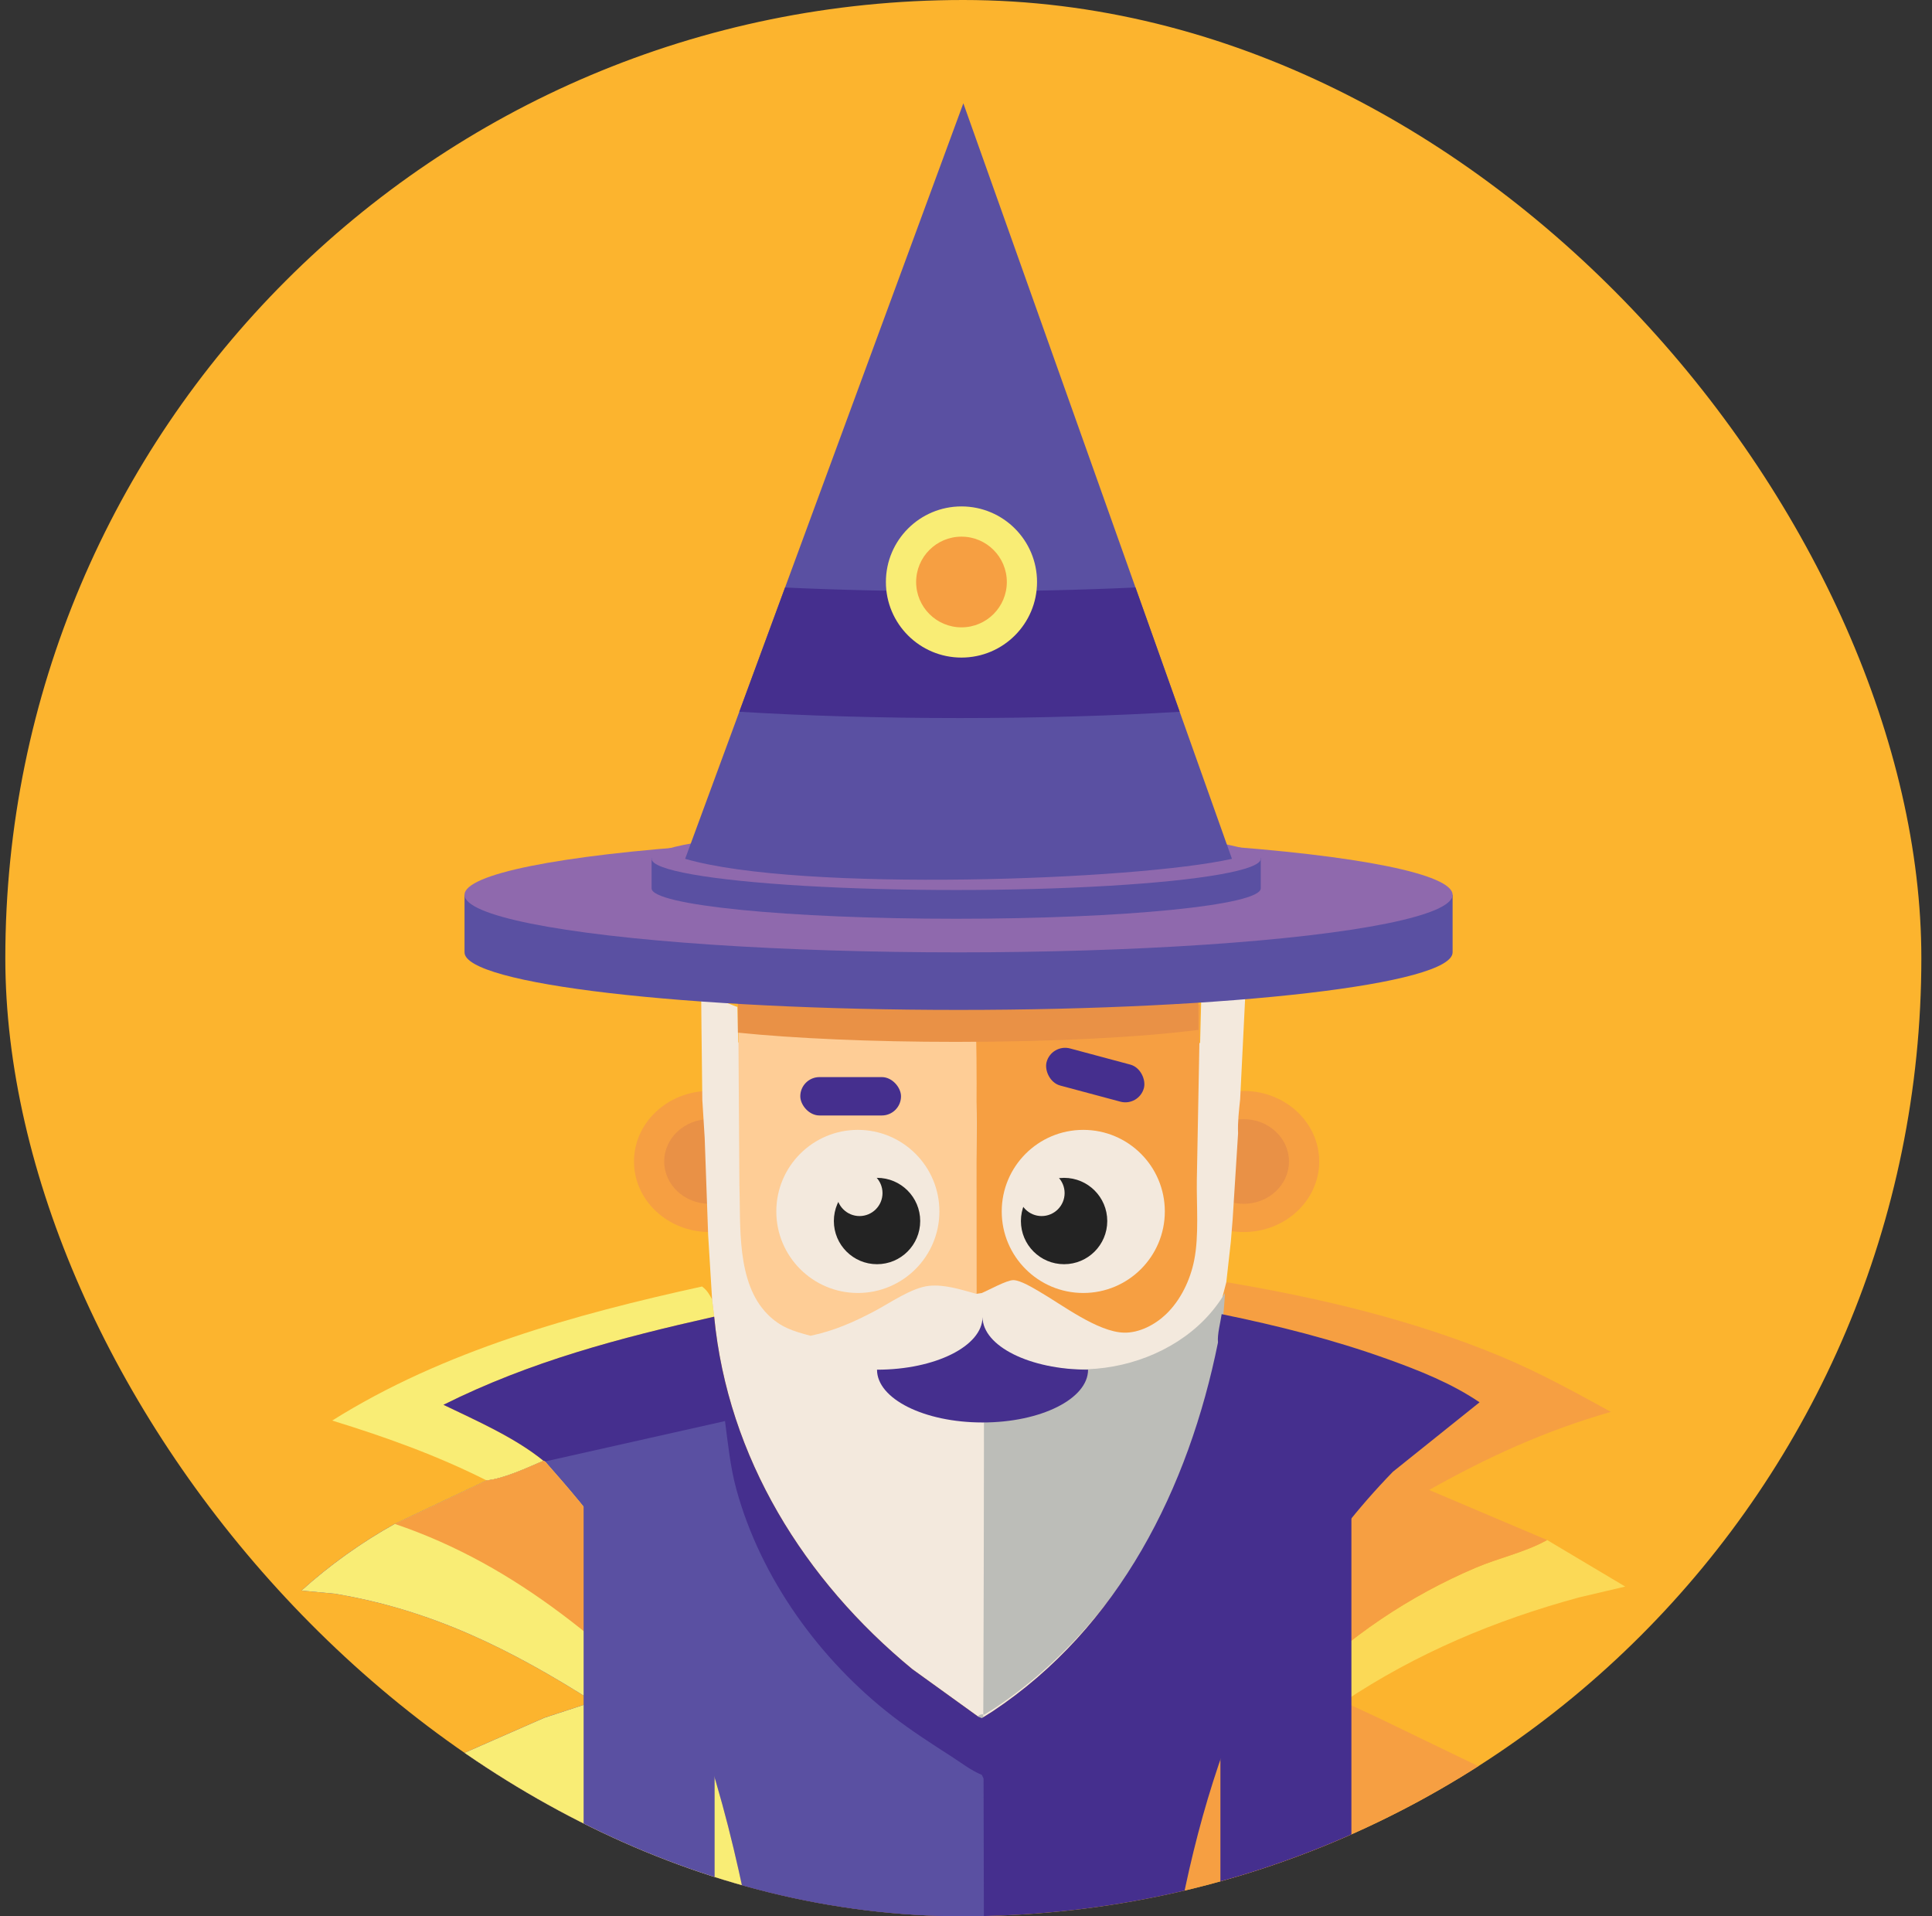
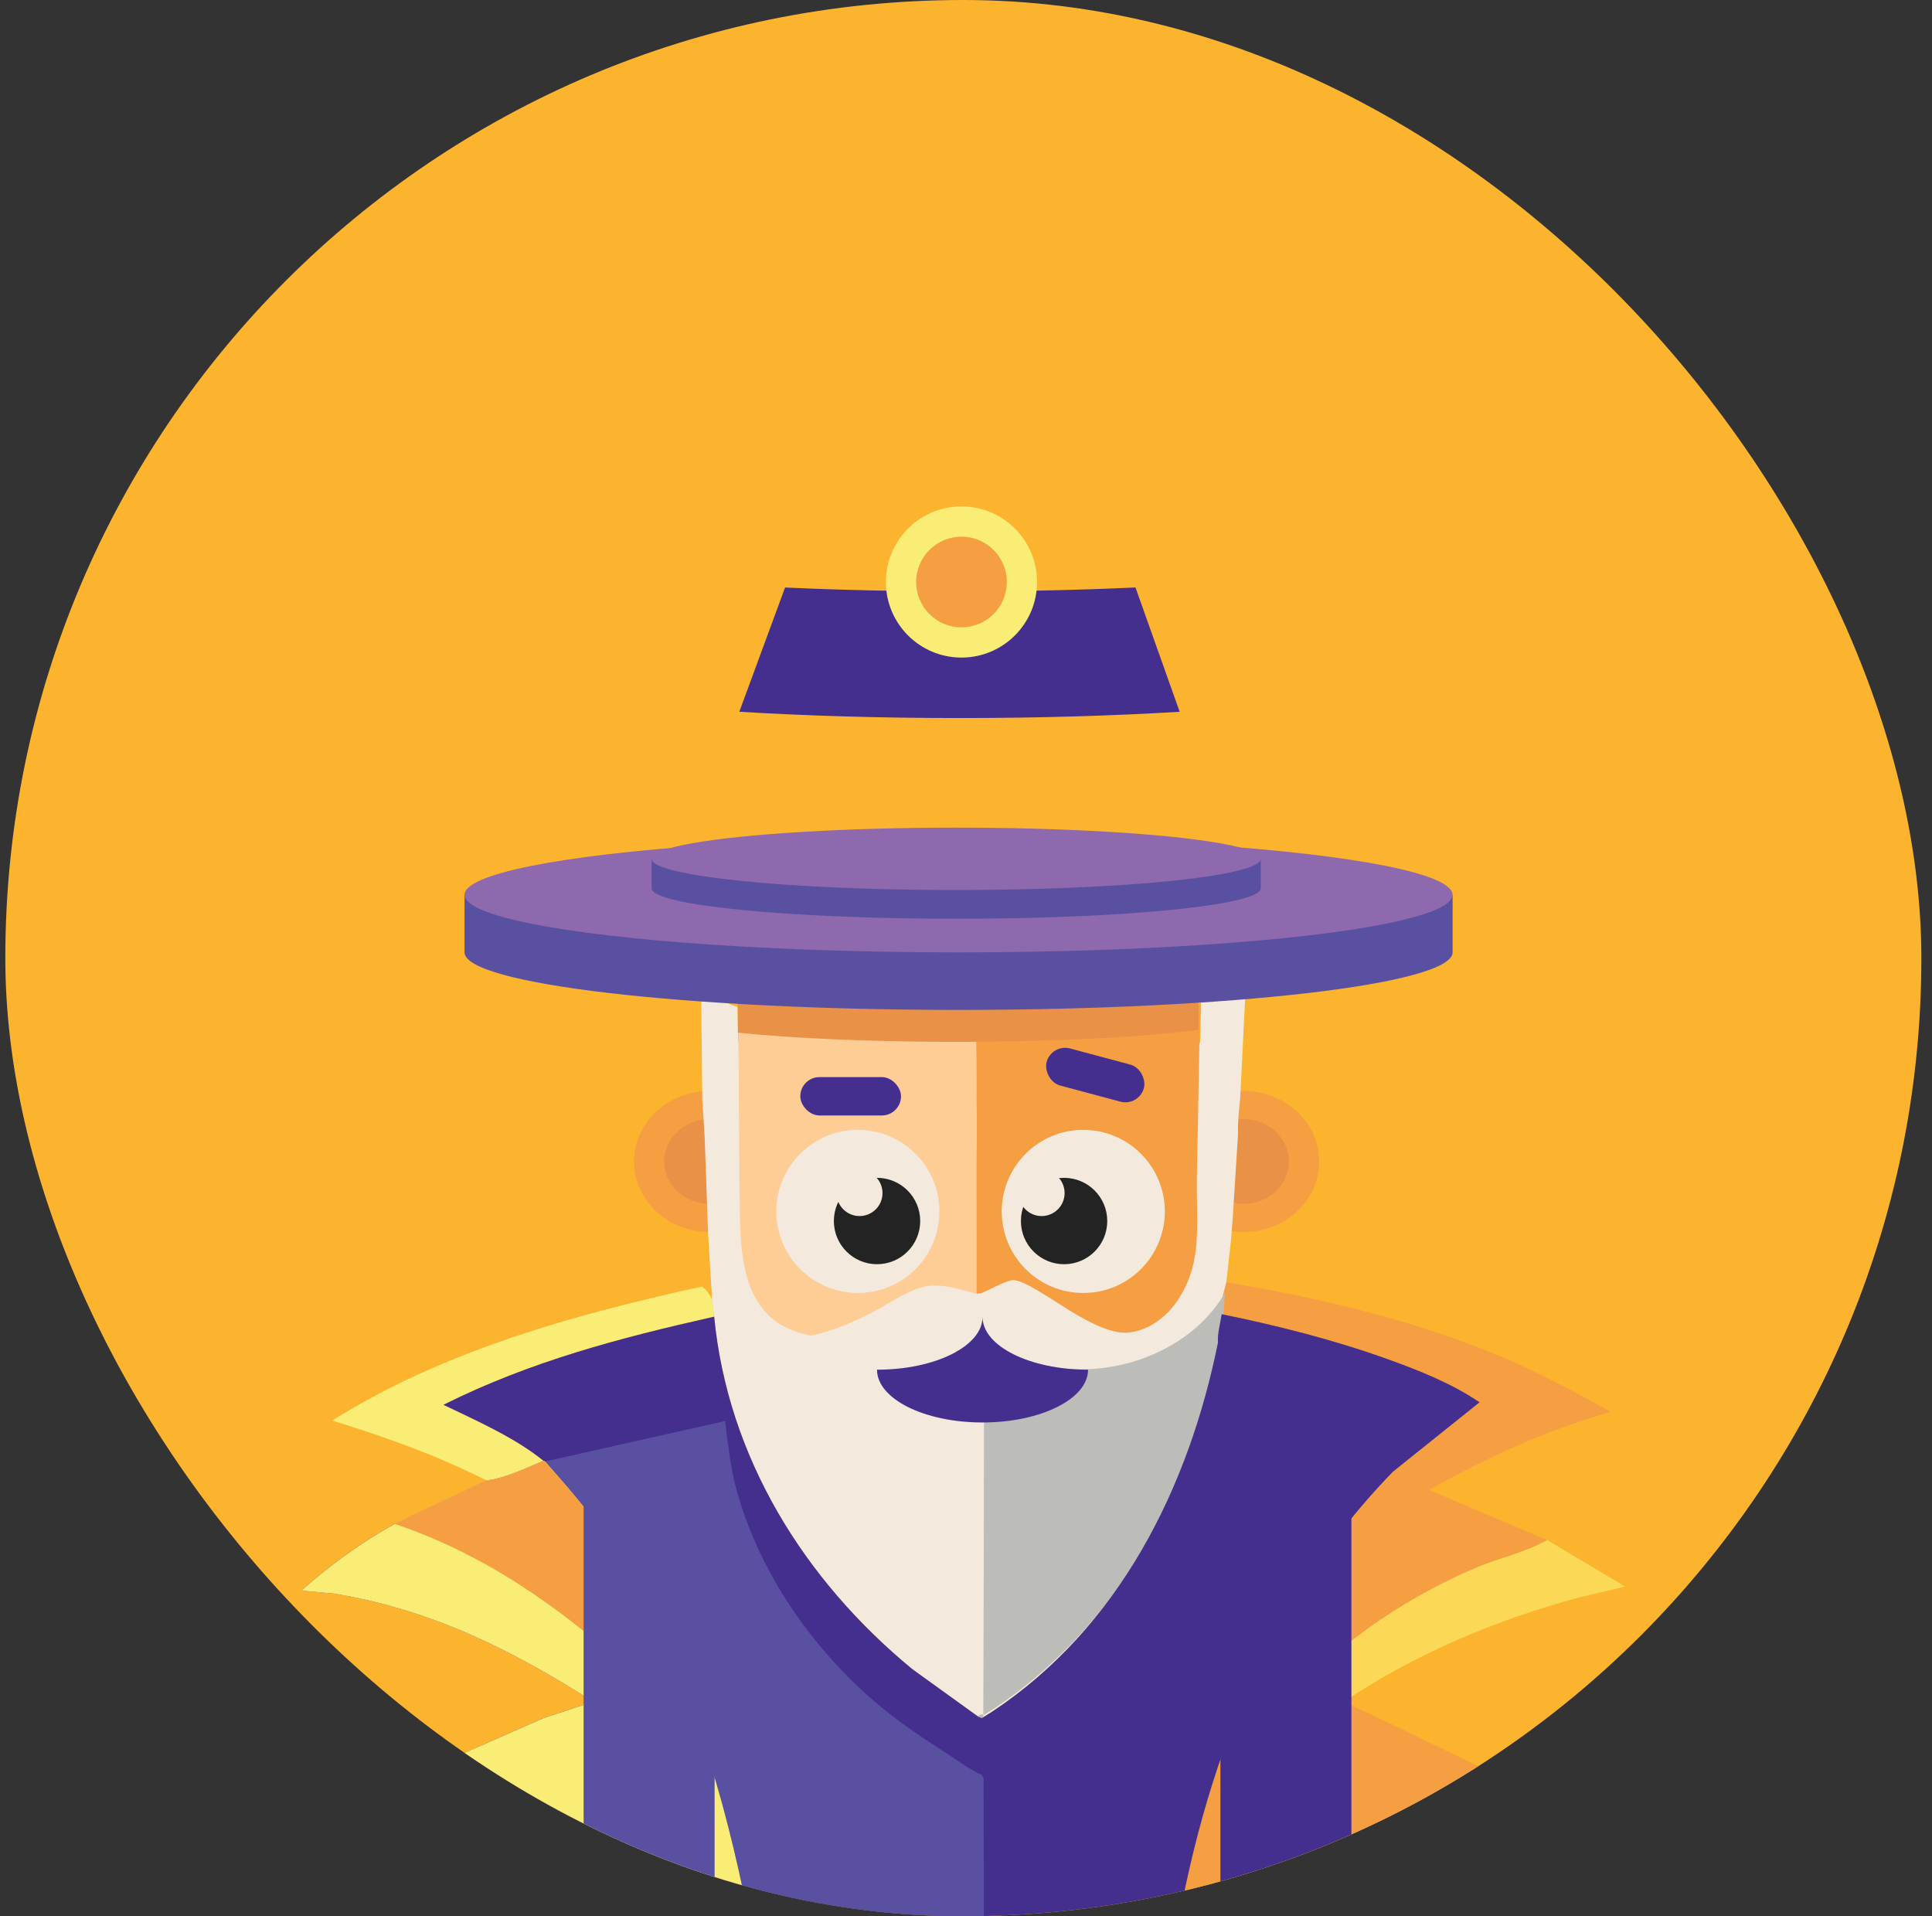
<svg xmlns="http://www.w3.org/2000/svg" width="121" height="120" viewBox="0 0 121 120" fill="none">
  <rect x="0" y="0" width="121" height="120" fill="#333333" stroke="none" />
  <g clip-path="url(#clip0_633_9244)">
    <rect x="0.333" width="120" height="120" rx="60" fill="#FCB42E" />
    <ellipse cx="77.888" cy="72.735" rx="4.733" ry="4.418" fill="#F69F42" />
    <ellipse cx="77.888" cy="72.735" rx="2.84" ry="2.651" fill="#E99146" />
    <ellipse cx="44.44" cy="72.735" rx="4.733" ry="4.418" fill="#F69F42" />
    <ellipse cx="44.439" cy="72.734" rx="2.84" ry="2.651" fill="#E99146" />
    <path d="M96.895 96.44L101.787 99.354L98.902 100.031C93.629 101.465 88.713 103.525 84.155 106.569C83.41 106.74 82.032 106.098 81.277 105.847V105.734C84.418 102.519 88.299 99.925 92.444 98.166C93.856 97.567 95.422 97.23 96.769 96.509L96.895 96.44Z" fill="#FBD956" />
    <path d="M30.477 92.707C27.349 91.133 24.148 89.986 20.807 88.958C27.756 84.589 36.034 82.302 43.968 80.563C44.281 80.797 44.414 81.032 44.598 81.373L44.728 82.455C38.822 83.783 33.218 85.253 27.773 87.973C29.84 88.968 32.253 90.026 34.038 91.478C33.029 91.91 31.552 92.604 30.477 92.707Z" fill="#F9ED75" />
    <path d="M76.803 80.293C82.669 81.279 88.482 82.65 93.991 84.939C96.371 85.929 98.631 87.174 100.887 88.413C96.785 89.596 93.224 91.216 89.505 93.304L96.895 96.441L96.769 96.51C95.423 97.231 93.856 97.568 92.444 98.167C88.299 99.926 84.418 102.52 81.277 105.735V105.848C82.032 106.099 83.41 106.741 84.155 106.57L86.259 107.544L93.404 110.996L91.663 112.503C87.007 116.562 83.474 121.011 80.285 126.299C79.354 127.842 78.274 129.553 77.719 131.27C77.111 131.451 76.412 131.382 75.782 131.384L72.353 131.388L72.858 127.228C73.084 126.551 73.034 125.65 73.076 124.932C74.722 112.735 78.491 101.156 87.242 92.161L92.665 87.816C90.902 86.617 88.867 85.814 86.871 85.099C83.49 83.887 80.028 83.015 76.513 82.295L76.571 81.181L76.803 80.293Z" fill="#F69F42" />
    <path d="M77.755 62.011L78.008 61.997L77.67 68.839C77.594 69.552 77.51 70.257 77.54 70.976L77.199 76.376L77.086 77.761L76.803 80.294L76.571 81.183L76.512 82.296C76.439 82.815 76.23 83.562 76.282 84.068C74.446 93.169 70.094 101.915 62.147 107.185L61.493 107.594L61.279 107.511L57.138 104.527C50.371 98.955 45.586 91.283 44.728 82.455L44.598 81.372L44.351 77.342L44.134 71.258L43.986 68.875L43.934 64.421L43.915 62.372C44.408 62.284 45.657 62.881 46.183 63.059L46.234 65.274C51.098 66.302 56.022 67.828 61.025 67.897L61.116 67.87C61.969 67.886 62.792 67.851 63.641 67.762C64.227 67.701 64.894 67.546 65.472 67.67L65.522 67.679L67.475 67.523C67.958 67.185 68.849 67.047 69.427 66.886C71.345 66.35 73.27 65.945 75.163 65.307L75.23 62.705L77.755 62.011Z" fill="#F3E9DD" />
    <path d="M75.163 62.902L74.957 73.88C74.933 75.48 75.1 77.368 74.792 78.916C74.545 80.16 73.944 81.424 73.019 82.307C72.339 82.954 71.355 83.476 70.396 83.453C68.744 83.411 66.525 81.71 65.088 80.878C64.697 80.653 63.921 80.172 63.468 80.164C63.059 80.158 61.926 80.788 61.484 80.974L61.148 81.023L61.144 72.784C61.143 71.178 61.244 69.487 61.025 67.896L61.116 62.902C65.936 62.995 70.396 62.902 75.163 62.902Z" fill="#F69F42" />
    <rect x="65.859" y="65.346" width="6.308" height="2.403" rx="1.202" transform="rotate(15 65.859 65.346)" fill="#452F8E" />
    <path d="M76.719 80.966C76.197 90.906 70.623 101.445 62.294 106.968L61.641 107.378C56.024 105.198 61.627 250.55 61.627 83.716C66.069 87.352 73.804 85.929 76.719 80.966Z" fill="#BCBDB8" />
    <path d="M61.536 82.479C61.547 84.299 64.501 85.773 68.144 85.773V85.772L68.145 85.774C68.145 87.599 65.185 89.078 61.536 89.078C57.886 89.078 54.928 87.599 54.927 85.774V85.773C58.57 85.773 61.525 84.299 61.536 82.479Z" fill="#452F8E" />
    <path d="M46.234 62.87C51.323 62.87 56.022 62.801 61.024 62.87C61.243 64.461 61.142 71.178 61.144 72.784L61.148 81.023C60.205 80.765 59.18 80.423 58.194 80.521C57.108 80.629 55.739 81.597 54.757 82.114C53.447 82.805 52.222 83.342 50.765 83.649C49.675 83.359 48.888 83.125 48.075 82.306C46.098 80.312 46.395 76.736 46.308 74.159L46.234 62.87Z" fill="#FECD96" />
    <rect x="50.122" y="67.45" width="6.308" height="2.403" rx="1.202" fill="#452F8E" />
    <circle cx="53.727" cy="75.862" r="5.107" fill="#F3E9DD" />
    <circle cx="54.928" cy="76.463" r="2.704" fill="#232323" />
    <circle cx="5.107" cy="5.107" r="5.107" transform="matrix(-1 0 0 1 72.952 70.755)" fill="#F3E9DD" />
    <circle cx="2.704" cy="2.704" r="2.704" transform="matrix(-1 0 0 1 69.347 73.759)" fill="#232323" />
    <path d="M76.512 82.294C80.027 83.014 83.49 83.886 86.87 85.098C88.866 85.814 90.902 86.617 92.665 87.815L87.241 92.161C78.491 101.155 74.721 112.735 73.076 124.932C73.033 125.65 73.084 126.55 72.858 127.228L72.352 131.388C71.528 131.297 70.603 131.381 69.77 131.38C67.102 131.38 64.283 131.567 61.634 131.287L48.935 131.3L44.798 131.297C40.788 124.219 36.137 118.099 30.33 112.383C29.652 111.579 28.794 110.926 27.991 110.251L34.09 107.571L37.161 106.565C31.994 103.284 27.048 100.816 20.962 99.8L18.88 99.606C20.616 98.033 22.672 96.564 24.722 95.428L30.476 92.705C31.551 92.602 33.029 91.908 34.037 91.476C32.253 90.024 29.839 88.966 27.773 87.971C33.218 85.251 38.821 83.781 44.728 82.453C45.586 91.281 50.371 98.954 57.138 104.525L61.279 107.51L61.493 107.593L62.146 107.183C70.094 101.913 74.446 93.168 76.282 84.066C76.23 83.56 76.439 82.813 76.512 82.294Z" fill="#452F8E" />
    <path d="M34.138 91.52L45.407 88.99C45.595 90.421 45.738 91.879 46.121 93.274C47.65 98.846 51.344 103.949 55.9 107.47C57.065 108.371 58.324 109.181 59.561 109.977C60.149 110.354 60.847 110.892 61.49 111.144L61.6 111.378L61.631 124.945L47.748 124.967C47.606 123.3 47.183 121.564 46.854 119.923C46.115 116.228 45.211 112.495 43.997 108.925C42.727 104.741 40.73 100.313 38.292 96.688C37.063 94.862 35.588 93.172 34.138 91.52Z" fill="#5A50A2" />
    <path d="M34.037 91.477L34.138 91.521C35.589 93.173 37.063 94.863 38.292 96.689C40.73 100.314 42.728 104.742 43.997 108.926C45.211 112.496 46.115 116.229 46.855 119.924C47.183 121.565 47.606 123.301 47.748 124.968L61.631 124.946L61.623 127.201C61.631 128.519 61.775 129.988 61.634 131.288L48.935 131.301L44.798 131.298C40.788 124.22 36.137 118.1 30.33 112.384C29.652 111.58 28.794 110.927 27.991 110.251L34.09 107.572L37.161 106.566C31.994 103.285 27.048 100.817 20.962 99.801L18.88 99.607C20.616 98.034 22.672 96.565 24.722 95.429L30.476 92.706C31.551 92.603 33.029 91.909 34.037 91.477Z" fill="#F9ED75" />
    <rect x="80.414" y="115.65" width="8.204" height="35.973" rx="4.102" transform="rotate(45 80.414 115.65)" fill="#452F8E" />
    <rect width="8.204" height="35.973" rx="4.102" transform="matrix(-0.707 0.707 0.707 0.707 40.459 115.65)" fill="#5A50A2" />
    <path d="M34.038 91.477L34.139 91.521C35.589 93.173 37.064 94.863 38.292 96.689C40.73 100.314 42.728 104.742 43.998 108.926C38.229 103.238 32.54 98.075 24.722 95.429L30.477 92.706C31.552 92.603 33.029 91.909 34.038 91.477Z" fill="#F69F42" />
    <path d="M36.551 91.668H44.756V121.014C44.756 123.279 42.919 125.116 40.653 125.116C38.388 125.116 36.551 123.279 36.551 121.014V91.668Z" fill="#5A50A2" />
    <path d="M76.434 90.406H84.638V121.015C84.638 123.28 82.802 125.117 80.536 125.117C78.27 125.117 76.434 123.28 76.434 121.015V90.406Z" fill="#452F8E" />
    <path d="M59.884 61.44C66.07 61.44 71.569 61.734 75.055 62.19V64.491C71.57 64.947 66.071 65.244 59.884 65.244C54.524 65.244 49.681 65.021 46.216 64.666V62.016C49.681 61.66 54.524 61.44 59.884 61.44ZM75.055 62.088L73.033 61.44H75.055V62.088ZM46.216 61.605V61.44H46.734L46.216 61.605Z" fill="#E99146" />
    <path d="M34.534 57.597C40.114 56.653 49.454 56.033 60.034 56.033C70.615 56.033 79.955 56.653 85.534 57.597L81.364 56.033H90.976V59.638L90.974 59.637L90.975 59.638C90.975 61.629 77.123 63.243 60.034 63.243C42.946 63.243 29.093 61.629 29.093 59.638V56.033H38.705L34.534 57.597Z" fill="#5A50A2" />
    <ellipse cx="60.034" cy="56.034" rx="30.941" ry="3.605" fill="#8F69AD" />
    <path d="M44.16 54.556C47.6 54.058 53.359 53.73 59.884 53.73C66.409 53.73 72.168 54.058 75.608 54.556L73.033 53.73H78.96V55.632H78.959C78.959 56.683 70.419 57.535 59.884 57.535C49.349 57.535 40.809 56.683 40.809 55.632V53.73H46.735L44.16 54.556Z" fill="#5A50A2" />
    <ellipse cx="59.884" cy="53.781" rx="19.075" ry="1.953" fill="#8F69AD" />
-     <path d="M60.334 6.469L42.911 53.781C50.12 55.884 71.148 55.133 77.156 53.781L60.334 6.469Z" fill="#5A50A2" />
    <path d="M71.115 36.789C67.706 36.946 63.994 37.033 60.111 37.033C56.251 37.033 52.561 36.947 49.168 36.791L46.303 44.571C50.441 44.824 55.135 44.966 60.111 44.966C65.073 44.966 69.754 44.824 73.883 44.573L71.115 36.789Z" fill="#452F8E" />
    <circle cx="60.216" cy="36.446" r="4.733" fill="#F9ED75" />
    <circle cx="60.217" cy="36.446" r="2.84" fill="#F69F42" />
    <circle cx="53.832" cy="74.713" r="1.439" fill="#F3E9DD" />
    <circle cx="65.237" cy="74.713" r="1.439" fill="#F3E9DD" />
  </g>
  <defs>
    <clipPath id="clip0_633_9244">
      <rect x="0.333" width="120" height="120" rx="60" fill="white" />
    </clipPath>
  </defs>
</svg>